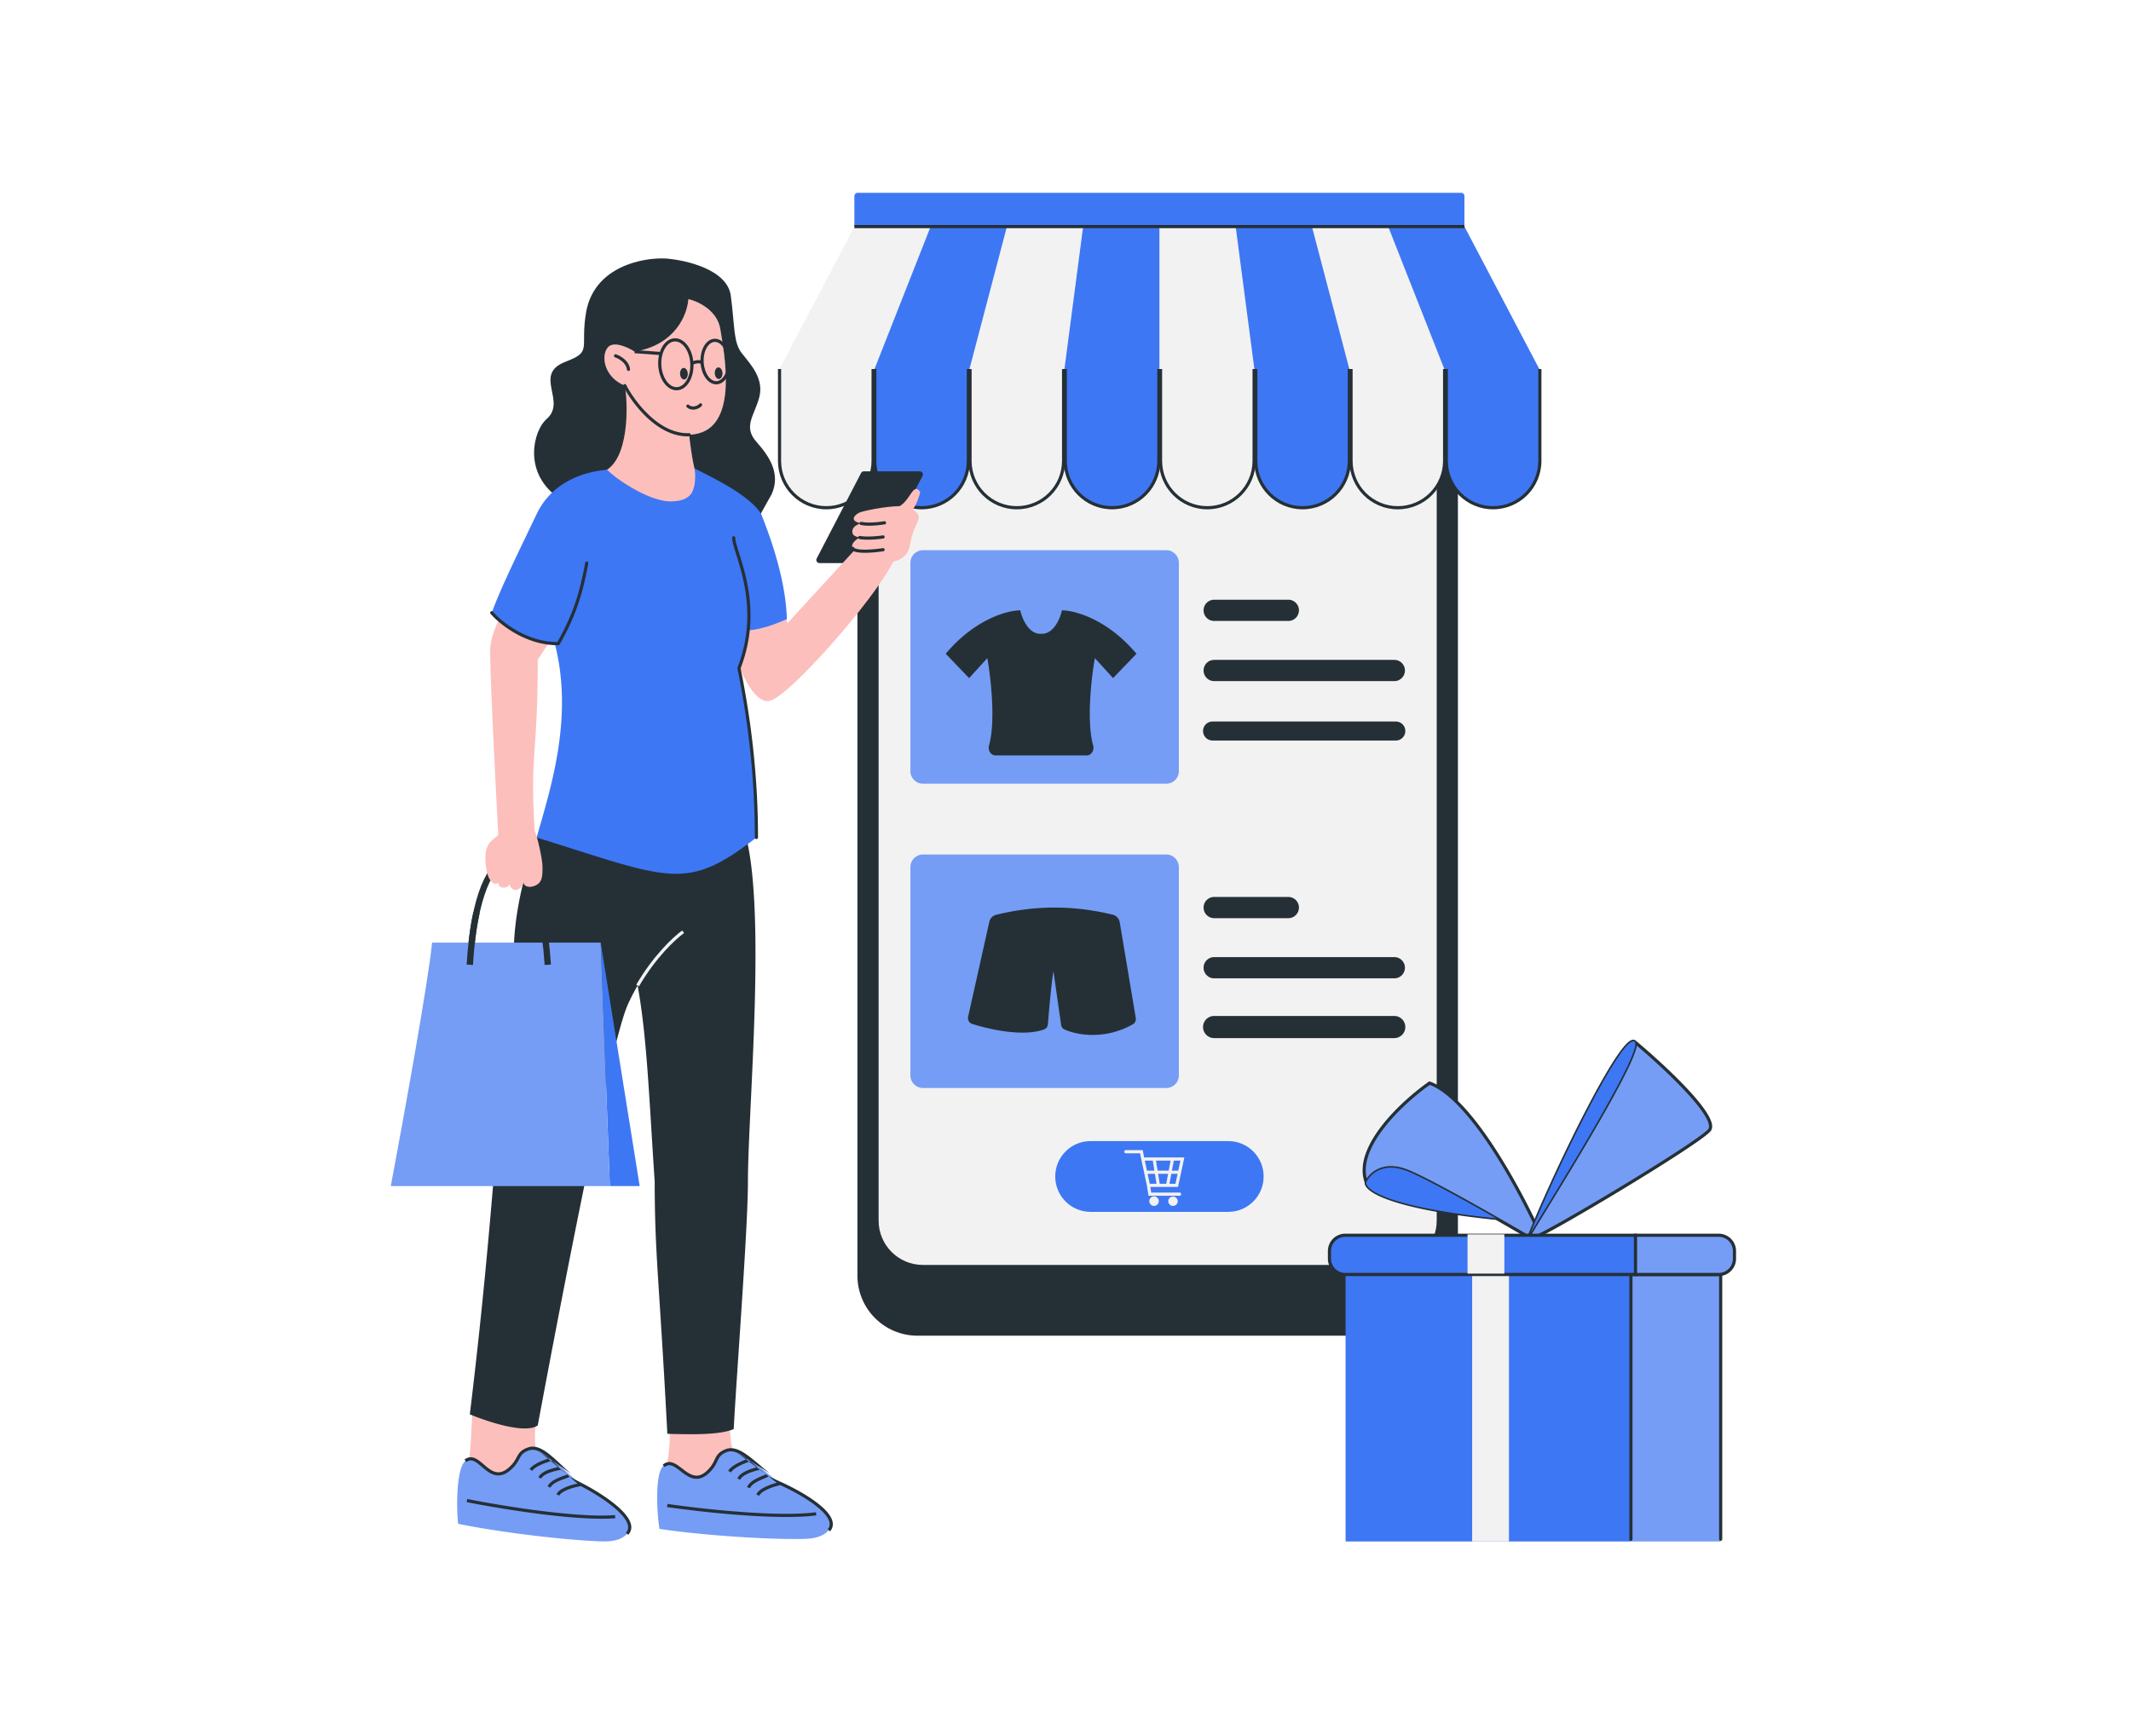
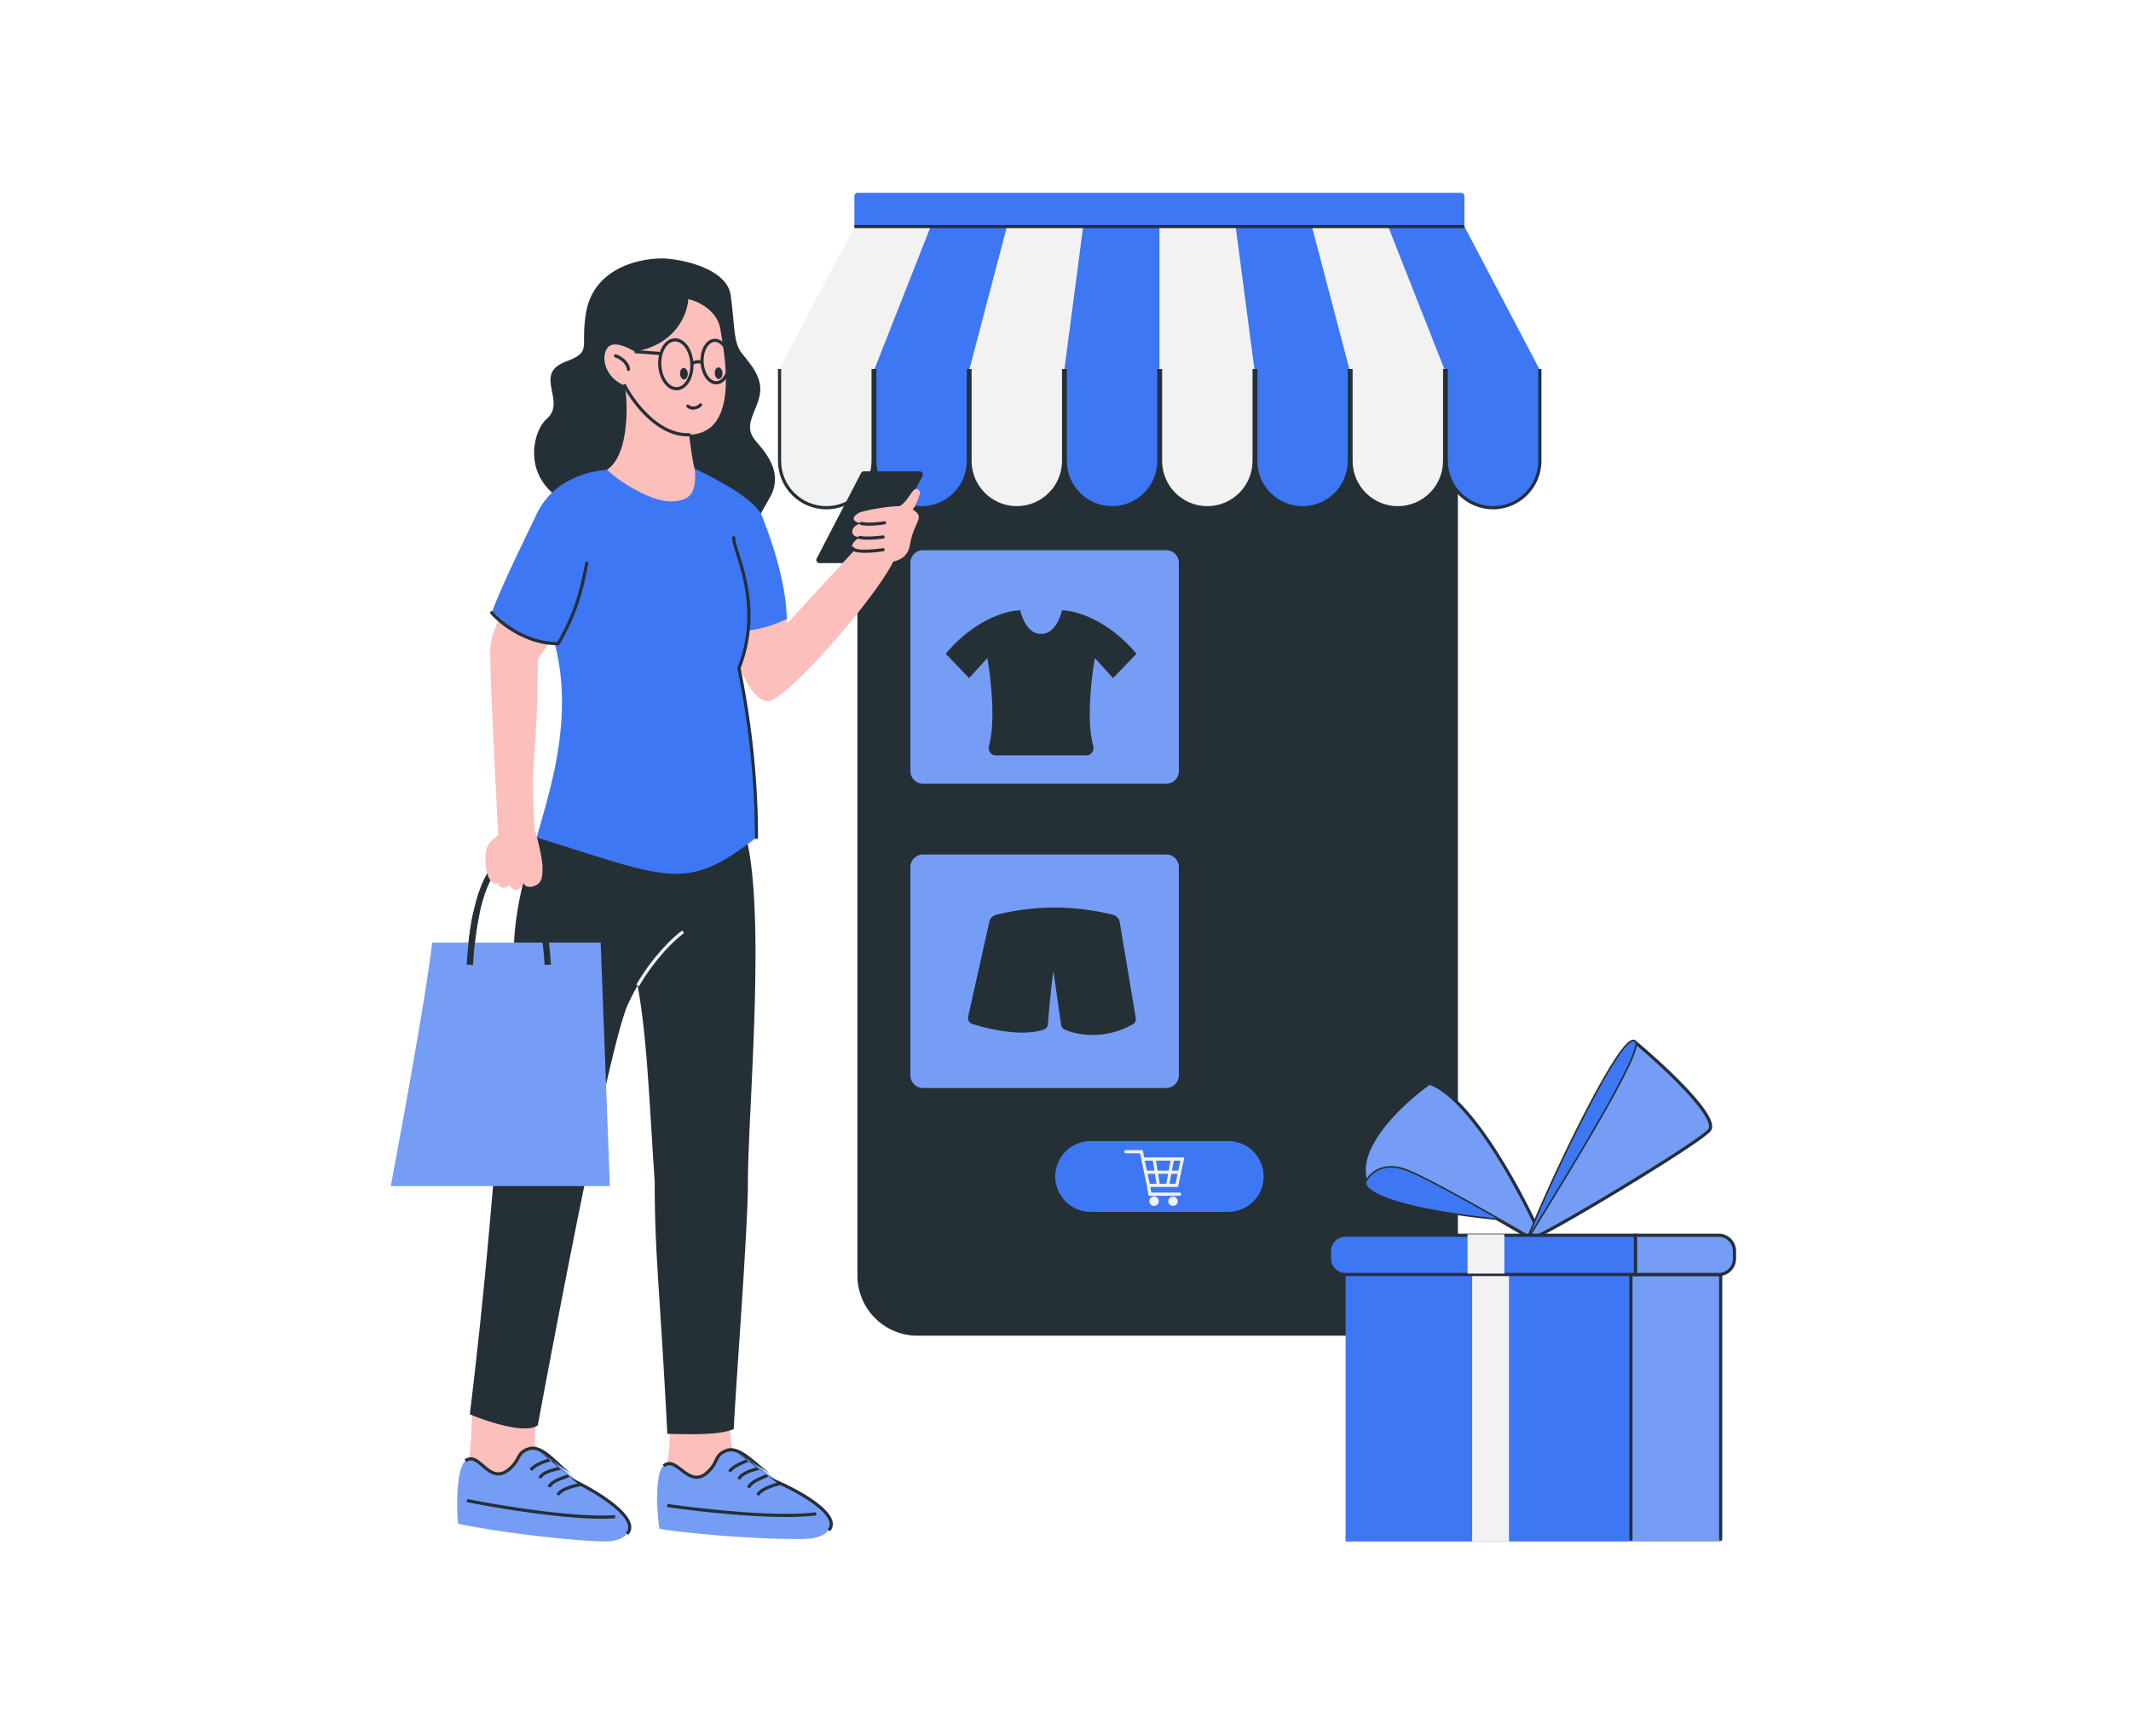
<svg xmlns="http://www.w3.org/2000/svg" width="723" viewBox="0 0 542.25 441.75" height="589">
  <defs>
    <clipPath id="a">
      <path d="M217 49.012h156V58H217Zm0 0" />
    </clipPath>
    <clipPath id="b">
      <path d="M342 324h74v68.785h-74Zm0 0" />
    </clipPath>
    <clipPath id="c">
      <path d="M374 324h10v68.785h-10Zm0 0" />
    </clipPath>
    <clipPath id="d">
      <path d="M415 324h23v68.785h-23Zm0 0" />
    </clipPath>
    <clipPath id="e">
      <path d="M414 323h25v69.785h-25Zm0 0" />
    </clipPath>
    <clipPath id="f">
      <path d="M416 314h25.715v11H416Zm0 0" />
    </clipPath>
    <clipPath id="g">
      <path d="M415 313h26.715v12H415Zm0 0" />
    </clipPath>
    <clipPath id="h">
      <path d="M116 368h45v24.785h-45Zm0 0" />
    </clipPath>
    <clipPath id="i">
      <path d="M99.441 239H156v63H99.441Zm0 0" />
    </clipPath>
  </defs>
  <path fill="#253036" d="M218.176 68.887c0-8.453 6.84-15.309 15.281-15.309h122.238c8.442 0 15.282 6.856 15.282 15.309v255.75c0 8.453-6.84 15.308-15.282 15.308H233.457c-8.441 0-15.281-6.855-15.281-15.308Zm0 0" />
-   <path fill="#f2f2f2" d="M223.57 72.965c0-6.23 5.04-11.281 11.258-11.281h119.496c6.219 0 11.262 5.05 11.262 11.28v237.688c0 6.23-5.043 11.282-11.262 11.282H234.828c-6.219 0-11.258-5.051-11.258-11.282Zm0 0" />
  <path fill="#759df5" d="M231.656 143.25a3.222 3.222 0 0 1 3.219-3.223h61.875a3.222 3.222 0 0 1 3.219 3.223v52.988a3.22 3.22 0 0 1-3.219 3.223h-61.875a3.22 3.22 0 0 1-3.219-3.223ZM231.656 220.695a3.223 3.223 0 0 1 3.219-3.222h61.875a3.223 3.223 0 0 1 3.219 3.222v52.989a3.22 3.22 0 0 1-3.219 3.222h-61.875a3.22 3.22 0 0 1-3.219-3.222Zm0 0" />
  <path fill="#f2f2f2" d="M217.406 57.664h155.23l19.048 36.254H198.359Zm0 0" />
  <path fill="#3e77f4" d="m391.684 93.918-19.047-36.254h-19.403l14.286 36.254ZM256.215 57.664l-9.524 36.254h-24.164l14.282-36.254ZM295.023 93.918V57.664h-19.406l-4.762 36.254ZM343.352 93.918l-9.524-36.254h-19.402l4.762 36.254Zm0 0" />
  <g clip-path="url(#a)">
    <path fill="#3e77f4" d="M314.426 57.664h-97.02v-7.781c0-.446.36-.809.805-.809h153.621c.445 0 .805.364.805.809v7.781Zm0 0" />
  </g>
  <path fill="#f2f2f2" d="M198.36 93.918h23.808v23.379c0 6.586-5.328 11.926-11.906 11.926-6.575 0-11.903-5.34-11.903-11.926ZM246.832 93.918h23.809v23.379c0 6.586-5.329 11.926-11.903 11.926-6.574 0-11.906-5.34-11.906-11.926ZM295.309 93.918h23.808v23.379c0 6.586-5.332 11.926-11.906 11.926-6.574 0-11.902-5.34-11.902-11.926ZM343.781 93.918h23.809v23.379c0 6.586-5.328 11.926-11.902 11.926-6.575 0-11.907-5.34-11.907-11.926Zm0 0" />
  <path fill="#253036" d="M198.762 93.918v23.379c0 6.363 5.148 11.523 11.5 11.523 6.355 0 11.504-5.16 11.504-11.523V93.918h.804v23.379c0 6.808-5.511 12.328-12.308 12.328-6.793 0-12.305-5.52-12.305-12.328V93.918Zm48.472 0v23.379c0 6.363 5.153 11.523 11.504 11.523 6.352 0 11.5-5.16 11.5-11.523V93.918h.805v23.379c0 6.808-5.508 12.328-12.305 12.328s-12.308-5.52-12.308-12.328V93.918Zm48.477 0v23.379c0 6.363 5.148 11.523 11.5 11.523 6.355 0 11.504-5.16 11.504-11.523V93.918h.805v23.379c0 6.808-5.512 12.328-12.31 12.328-6.796 0-12.304-5.52-12.304-12.328V93.918Zm48.473 0v23.379c0 6.363 5.152 11.523 11.503 11.523 6.352 0 11.504-5.16 11.504-11.523V93.918h.801v23.379c0 6.808-5.508 12.328-12.305 12.328-6.796 0-12.308-5.52-12.308-12.328V93.918Zm0 0" fill-rule="evenodd" />
  <path fill="#3e77f4" d="M222.598 93.918h23.808v23.379c0 6.586-5.332 11.926-11.906 11.926-6.574 0-11.902-5.34-11.902-11.926ZM271.07 93.918h23.809v23.379c0 6.586-5.328 11.926-11.902 11.926-6.579 0-11.907-5.34-11.907-11.926ZM319.547 93.918h23.805v23.379c0 6.586-5.329 11.926-11.903 11.926-6.574 0-11.902-5.34-11.902-11.926ZM368.02 93.918h23.808v23.379c0 6.586-5.328 11.926-11.906 11.926-6.574 0-11.902-5.34-11.902-11.926Zm0 0" />
  <path fill="#253036" d="M223 93.918v23.379c0 6.363 5.148 11.523 11.5 11.523s11.504-5.16 11.504-11.523V93.918h.8v23.379c0 6.808-5.507 12.328-12.304 12.328-6.797 0-12.305-5.52-12.305-12.328V93.918Zm48.473 0v23.379c0 6.363 5.148 11.523 11.504 11.523 6.351 0 11.5-5.16 11.5-11.523V93.918h.804v23.379c0 6.808-5.511 12.328-12.304 12.328-6.797 0-12.309-5.52-12.309-12.328V93.918Zm48.472 0v23.379c0 6.363 5.153 11.523 11.504 11.523 6.352 0 11.5-5.16 11.5-11.523V93.918h.805v23.379c0 6.808-5.508 12.328-12.305 12.328s-12.304-5.52-12.304-12.328V93.918Zm48.477 0v23.379c0 6.363 5.148 11.523 11.5 11.523 6.355 0 11.504-5.16 11.504-11.523V93.918h.804v23.379c0 6.808-5.511 12.328-12.308 12.328-6.793 0-12.305-5.52-12.305-12.328V93.918ZM217.406 57.262h155.23v.804h-155.23Zm0 0" fill-rule="evenodd" />
  <path fill="#253036" d="M306.262 155.336c0-1.492 1.207-2.7 2.695-2.7h18.875a2.697 2.697 0 0 1 2.695 2.7 2.7 2.7 0 0 1-2.695 2.703h-18.875a2.7 2.7 0 0 1-2.695-2.703ZM306.262 230.98c0-1.492 1.207-2.699 2.695-2.699h18.875a2.697 2.697 0 0 1 2.695 2.7 2.7 2.7 0 0 1-2.695 2.703h-18.875a2.7 2.7 0 0 1-2.695-2.704ZM306.262 170.645c0-1.493 1.207-2.7 2.695-2.7h45.84c1.492 0 2.7 1.207 2.7 2.7a2.7 2.7 0 0 1-2.7 2.703h-45.84a2.7 2.7 0 0 1-2.695-2.703ZM306.262 246.29c0-1.493 1.207-2.7 2.695-2.7h45.84c1.492 0 2.7 1.207 2.7 2.7a2.7 2.7 0 0 1-2.7 2.702h-45.84a2.7 2.7 0 0 1-2.695-2.703ZM306.125 186.05a2.416 2.416 0 0 1 2.414-2.417h46.645a2.413 2.413 0 0 1 2.41 2.418 2.413 2.413 0 0 1-2.41 2.418h-46.645a2.416 2.416 0 0 1-2.414-2.418ZM306.125 261.387a2.818 2.818 0 0 1 2.816-2.82h45.84a2.815 2.815 0 0 1 2.813 2.82 2.817 2.817 0 0 1-2.813 2.82h-45.84a2.82 2.82 0 0 1-2.816-2.82ZM264.914 161.305c-3.176.18-4.851-3.903-5.293-5.97-3.238 0-11.562 2.212-18.976 11.056l5.957 6.191 4.632-5.086c.953 5.39 2.13 16.309.414 22.29-.32 1.112.473 2.472 1.63 2.472h23.273c1.156 0 1.949-1.36 1.629-2.473-1.715-5.98-.535-16.894.414-22.289l4.633 5.086 5.957-6.191c-7.414-8.844-15.739-11.055-18.973-11.055-.441 2.066-2.121 6.148-5.297 5.969ZM283.16 232.8c-10.02-2.433-19.66-2.425-29.683.024a2.378 2.378 0 0 0-1.739 1.793l-5.39 24.133c-.176.793.261 1.594 1.03 1.844 4.708 1.504 13.071 3.293 18.306 1.402.578-.207.933-.773.976-1.387.207-2.996.969-11.171 1.399-13.418l1.953 13.664c.066.477.34.903.773 1.11 3.086 1.465 10.324 2.789 17.48-1.277.563-.32.848-.965.743-1.606l-4.082-24.36a2.369 2.369 0 0 0-1.766-1.921Zm0 0" />
  <path fill="#3e77f4" d="M268.512 299.422c0-4.973 4.023-9.008 8.988-9.008h35.055c4.965 0 8.988 4.035 8.988 9.008 0 4.973-4.023 9.004-8.988 9.004H277.5c-4.965 0-8.988-4.031-8.988-9.004Zm0 0" />
  <path fill="#f2f2f2" d="M286.086 293.117c0-.222.18-.402.402-.402h4.285l.36 1.863h10.234l-1.613 7.512h-7.043l.23 1.43h7.207a.404.404 0 0 1 0 .808h-7.89l-.414-2.566-1.438-6.703-.297-1.54h-3.62a.402.402 0 0 1-.403-.402Zm6.48 8.168h1.72l-.411-2.547h-1.855Zm-.718-3.355h1.898l-.41-2.547H291.3Zm2.3-2.547.41 2.547h2.833l.476-2.547Zm4.54 0-.481 2.547h1.617l.547-2.547Zm.964 3.355h-1.597l-.477 2.547h1.527Zm-2.89 2.547.476-2.547h-2.547l.407 2.547Zm0 0" fill-rule="evenodd" />
  <path fill="#f2f2f2" d="M294.867 305.7c0 .667-.543 1.21-1.207 1.21a1.209 1.209 0 0 1 0-2.418 1.21 1.21 0 0 1 1.207 1.207ZM299.691 305.7c0 .667-.539 1.21-1.207 1.21a1.211 1.211 0 0 1-1.207-1.21 1.208 1.208 0 0 1 2.414 0Zm0 0" />
  <g clip-path="url(#b)">
    <path fill="#3e77f4" d="M342.395 324.145h72.609v68.171h-72.61Zm0 0" />
  </g>
  <path fill="#759df5" d="M363.766 275.656c11.007 3.996 24.3 29.485 29.57 41.727a944.761 944.761 0 0 0-12.59-7.309c-27.168-2.789-33.375-7.258-33.082-9.144-3.281-8.934 9.367-20.57 16.102-25.274Zm0 0" />
  <path fill="#253036" d="m363.707 275.207.195.07c2.844 1.032 5.793 3.434 8.684 6.59 2.898 3.168 5.77 7.133 8.457 11.344 5.371 8.422 10.023 17.875 12.664 24.012l.488 1.136-1.062-.629a941.887 941.887 0 0 0-12.512-7.261c-13.547-1.395-21.902-3.211-26.848-4.926-2.472-.856-4.113-1.695-5.125-2.461-.507-.383-.87-.754-1.101-1.117-.207-.328-.313-.66-.293-.988-1.656-4.66.808-9.922 4.387-14.52 3.629-4.652 8.504-8.766 11.894-11.133Zm-15.652 25.828c-.004.113.03.277.172.496.16.254.445.563.902.906.918.696 2.473 1.5 4.91 2.344 4.633 1.61 12.387 3.328 24.832 4.692-8.512-4.828-17.418-9.684-21.105-11.106-2.957-1.144-5.184-.89-6.766-.16-1.559.723-2.527 1.934-2.945 2.828Zm-.282-1.12a7.138 7.138 0 0 1 2.891-2.438c1.8-.836 4.258-1.075 7.39.136 4 1.543 13.926 7 22.891 12.114a924.116 924.116 0 0 1 11.528 6.68c-2.696-6.102-7.086-14.887-12.11-22.762-2.672-4.192-5.515-8.114-8.37-11.23-2.794-3.052-5.563-5.302-8.169-6.306-3.336 2.352-8.047 6.348-11.547 10.844-3.343 4.29-5.492 8.91-4.504 12.961Zm0 0" fill-rule="evenodd" />
  <g clip-path="url(#c)">
    <path fill="#f2f2f2" d="M374.598 324.145h9.37v68.171h-9.37Zm0 0" />
  </g>
  <g clip-path="url(#d)">
    <path fill="#759df5" d="M437.84 324.371h-22.836v67.945h22.836Zm0 0" />
  </g>
  <g clip-path="url(#e)">
    <path fill="#253036" d="M438.242 323.969h-23.64v67.77a.401.401 0 1 0 .8 0v-66.966h22.036v66.965a.402.402 0 1 0 .804 0Zm0 0" fill-rule="evenodd" />
  </g>
  <path fill="#759df5" d="M388.945 314.738c.067-.133.227-.414.47-.82 6.616-16.395 23.245-50.606 26.468-48.84a.48.48 0 0 1 .11.09c7.542 6.309 21.714 19.496 18.917 22.535-3.512 3.82-42.453 27.035-44.207 27.035Zm0 0" />
  <path fill="#253036" d="M414.938 264.797c.351-.184.761-.277 1.136-.074.074.043.14.093.2.16 3.777 3.156 9.206 8.031 13.351 12.504 2.074 2.238 3.84 4.394 4.914 6.195.54.895.918 1.73 1.066 2.461.149.73.075 1.422-.398 1.934-.473.515-1.5 1.316-2.898 2.312-1.41 1.008-3.235 2.23-5.32 3.59-4.18 2.715-9.434 5.976-14.634 9.121-5.199 3.14-10.343 6.164-14.3 8.402a162.71 162.71 0 0 1-4.91 2.692c-.622.32-1.141.574-1.532.75-.195.09-.367.16-.508.207-.12.047-.273.09-.402.09h-2.41l.293-.582c.074-.149.234-.43.465-.82 3.316-8.212 9.125-20.856 14.512-31.235 2.695-5.195 5.292-9.832 7.417-13.067 1.063-1.613 2.02-2.894 2.82-3.722.4-.41.782-.73 1.137-.918Zm-23.102 44.367c.113-.184.226-.371.344-.559 3.187-5.203 8-13.058 12.46-20.707 3.215-5.511 6.239-10.898 8.317-15.074 1.04-2.086 1.84-3.86 2.309-5.187.234-.664.379-1.203.437-1.602.027-.203.031-.351.02-.46a.497.497 0 0 0-.032-.134l-.027-.02c-.047-.015-.148-.015-.351.09-.247.13-.56.38-.934.766-.75.774-1.672 2-2.727 3.602-2.105 3.2-4.683 7.808-7.375 12.996-4.394 8.469-9.074 18.453-12.441 26.29Zm24.664-43.039c0 .008 0 .016-.004.023-.066.477-.23 1.07-.473 1.758-.488 1.375-1.3 3.184-2.347 5.281-2.09 4.196-5.121 9.602-8.344 15.122-4.46 7.648-9.3 15.546-12.492 20.753-1.406 2.297-2.492 4.067-3.082 5.063l-.125.21h1.066-.004s.04-.007.145-.042c.11-.04.258-.102.445-.184.371-.168.875-.414 1.492-.734 1.23-.637 2.907-1.559 4.883-2.672 3.945-2.234 9.086-5.254 14.281-8.394 5.196-3.141 10.442-6.395 14.61-9.106 2.082-1.355 3.894-2.574 5.289-3.57 1.414-1.004 2.37-1.762 2.777-2.203.227-.246.32-.633.2-1.227-.122-.601-.45-1.344-.965-2.21-1.032-1.723-2.754-3.829-4.817-6.06-3.848-4.152-8.828-8.667-12.535-11.808Zm0 0" fill-rule="evenodd" />
  <path fill="#3e77f4" d="M357.91 297.988c-6.09-2.351-9.367.98-10.246 2.942-.293 1.886 5.914 6.355 33.082 9.144-8.976-5.117-18.871-10.554-22.836-12.086ZM338.293 320.344c0 2.222 1.8 4.027 4.023 4.027h73.86v-9.992h-73.86a4.027 4.027 0 0 0-4.023 4.031Zm0 0" />
  <path fill="#253036" d="M337.89 320.344c0 2.445 1.981 4.43 4.426 4.43h74.258v-10.797h-74.258a4.429 4.429 0 0 0-4.425 4.433Zm4.426 3.625c-2 0-3.62-1.625-3.62-3.625v-1.934a3.625 3.625 0 0 1 3.62-3.629h73.457v9.188Zm0 0" fill-rule="evenodd" />
  <path fill="#3e77f4" d="M389.414 313.918c3.938-6.633 29.5-47.18 26.465-48.84-3.219-1.765-19.848 32.445-26.465 48.84Zm0 0" />
  <g clip-path="url(#f)">
    <path fill="#759df5" d="M441.352 320.344c0 2.222-1.801 4.027-4.02 4.027h-21.156v-9.992h21.156a4.026 4.026 0 0 1 4.02 4.031Zm0 0" />
  </g>
  <g clip-path="url(#g)">
    <path fill="#253036" d="M441.754 320.344c0 2.445-1.98 4.43-4.422 4.43h-21.559v-10.797h21.559a4.428 4.428 0 0 1 4.422 4.433Zm-4.422 3.625c2 0 3.617-1.625 3.617-3.625v-1.934a3.622 3.622 0 0 0-3.617-3.629h-20.758v9.188Zm0 0" fill-rule="evenodd" />
  </g>
  <path fill="#f2f2f2" d="M373.43 324.145h9.367v-9.993h-9.367Zm0 0" />
  <path fill="#253036" d="M219.105 120.39a.805.805 0 0 1 .715-.433h14.207c.606 0 .993.64.715 1.176l-11.289 21.746a.805.805 0 0 1-.715.434h-14.207a.807.807 0 0 1-.715-1.18Zm0 0" />
  <path fill="#fcbfbc" d="m200.371 158.613 17.125-18.652c-.266-.106-.453-.246-.543-.422-.594-1.152.957-2.305 1.805-2.738-.953-.168-1.653-.488-1.805-1.043-.433-1.586 1.262-2.36 2.164-2.547-3.437-.723-1.289-2.387-.36-2.785.852-.363 6.411-1.582 10.161-1.61 2.816-1.613 3.453-6.16 5.23-3.625 0 .403-1 3.625-1.906 4.43.649.441 1.403 1.11 1.504 1.61.305 1.539-1.45 2.832-2.191 7.41-.496 3.062-2.743 3.968-4.243 4.27-4.808 9.726-26.32 34.14-31.367 35.437-5.047 1.297-10.05-12.887-10.855-20.137l14.074-5.234c.973 1.867.402 2.82 1.207 5.636Zm0 0" />
  <path fill="#253036" d="M225.465 132.996a.402.402 0 0 1-.34.457c-2.836.434-4.785.43-6.09.152a.404.404 0 0 1-.312-.476.406.406 0 0 1 .476-.313c1.172.246 3.008.266 5.805-.16a.408.408 0 0 1 .46.34Zm-.363 3.602a.397.397 0 0 1-.336.457c-1.57.238-4.246.465-6.078.144a.406.406 0 0 1-.329-.469.405.405 0 0 1 .465-.328c1.7.301 4.27.09 5.82-.144a.405.405 0 0 1 .458.34Zm-8.332 2.586a.405.405 0 0 1 .542.171c.02.04.079.11.231.188.148.074.355.14.625.195.531.11 1.23.153 2.004.149 1.547-.012 3.316-.207 4.473-.383a.399.399 0 0 1 .457.336.399.399 0 0 1-.336.457c-1.18.183-2.993.387-4.586.394-.797.004-1.563-.039-2.172-.164a3.123 3.123 0 0 1-.828-.265c-.235-.121-.457-.29-.582-.535a.405.405 0 0 1 .172-.543Zm0 0" fill-rule="evenodd" />
  <path fill="#fcbfbc" d="M169.387 355.629c.117-.125.226-.117.324 0h14.976c2.012 10.773 0 13.191 4.422 17.219-4.597 5.808-16.082 2.918-20.347 2.05 2.148-1.996 2.101-17.921.949-19.27ZM117.938 375.563c2.449-2.043 1.632-15.532 2.855-20.434h16.734c0 .41-4.082 15.937 1.633 18.39-4.898 5.56-17.008 3.133-21.222 2.043Zm0 0" />
  <path fill="#253036" d="M136.836 362.781c5.629-30.203 18.418-97.129 22.922-107.117a52.71 52.71 0 0 1 2.488-4.832c2.387 13.152 2.875 27.887 4.348 49.934 0 18.632 1.207 25.48 3.215 64.156 5.234.121 13.054.418 16.89-1.207.75-14.324 3.617-50.996 3.617-62.95 0-18.12 4.825-69.667-.804-88.995-7.239 7.25-49.86 0-52.274 0-2.414 5.773-7.078 20.457-6.433 33.02-4.02 31.41-4.825 62.417-11.258 115.17 4.555 1.88 14.074 5.075 17.289 2.821Zm0 0" />
  <path fill="#f2f2f2" d="M161.898 250.629c4.247-7.309 9.32-12.113 11.7-13.816l.468.656c-2.285 1.633-7.28 6.351-11.476 13.566Zm0 0" fill-rule="evenodd" />
  <path fill="#253036" d="M123.926 226.031c-1.73 4.32-3.07 10.836-3.578 19.559l-1.606-.094c.516-8.816 1.875-15.523 3.692-20.066.91-2.266 1.949-4.035 3.086-5.254 1.14-1.219 2.437-1.938 3.828-1.961 1.39-.024 2.699.656 3.855 1.847 1.152 1.192 2.207 2.938 3.133 5.2 1.855 4.523 3.273 11.27 3.86 20.226l-1.606.106c-.582-8.867-1.977-15.422-3.742-19.719-.883-2.152-1.84-3.7-2.801-4.688-.957-.988-1.86-1.375-2.676-1.363-.816.016-1.723.434-2.676 1.453-.957 1.024-1.902 2.594-2.77 4.754Zm0 0" fill-rule="evenodd" />
  <path fill="#fcbfbc" d="m136.836 167.875 3.219-4.832c-5.79 0-10.993-4.027-12.868-6.04-1.207 2.954-2.093 4.75-2.414 7.65-.32 2.898 1.207 32.617 2.012 47.921-2.012 1.61-3.62 2.414-3.219 7.246.41 4.883 2.414 5.64 3.22 4.832 0 1.614 2.413 1.614 2.812.403.968 2.578 3.218 1.21 3.62-.403.134.961 1.43 1.36 2.817.809 2.008-.809 2.008-2.418 2.008-4.836 0-1.934-1.34-7.918-2.008-9.262-1.21-20.535.8-18.117.8-43.488Zm0 0" />
  <path fill="#759df5" d="M184.703 369.156c-3 1.211-1.875 2.739-4.512 5.305-5.007 4.867-7.957-4.324-11.359-1.43-2.125 1.805-1.789 11.317-1.027 16.074 8.07 1.282 23.57 2.555 34.12 2.582 3.169.008 6.915.16 8.946-2.269 3.02-3.617-6.191-9.148-12.328-11.918-1.04-.766-2.043-1.55-2.969-2.285l-.262-.211a91.736 91.736 0 0 1-1.804-1.488c-.895-.75-1.75-1.477-2.57-2.125-2.305-1.817-4.348-2.993-6.235-2.235Zm0 0" />
  <path fill="#253036" d="M187.563 369.734c-.973-.402-1.84-.476-2.657-.148-.715.289-1.156.586-1.469.89-.308.305-.507.645-.714 1.06-.055.109-.11.222-.164.339-.375.79-.84 1.766-2.036 2.93-1.32 1.28-2.558 1.683-3.742 1.53-1.144-.144-2.164-.808-3.058-1.472-.223-.164-.422-.32-.618-.472-.23-.176-.453-.344-.69-.516-.419-.309-.813-.566-1.192-.738-.375-.172-.72-.25-1.047-.223-.32.027-.66.16-1.031.477l-.52-.614c.477-.41.973-.62 1.484-.664.508-.043.989.082 1.446.29.457.206.902.503 1.336.82.226.164.472.355.718.543.203.156.403.308.59.449.895.664 1.766 1.203 2.688 1.32.883.117 1.89-.156 3.074-1.312 1.09-1.059 1.5-1.914 1.871-2.688.055-.125.113-.242.172-.36.219-.44.465-.874.871-1.273.402-.398.945-.746 1.73-1.062 1.07-.434 2.165-.3 3.262.148 1.09.45 2.211 1.227 3.371 2.14.696.548 1.418 1.157 2.16 1.782.141.117.278.235.418.352.586.492 1.184.992 1.801 1.48l.262.211m-.965.258a78.017 78.017 0 0 1-1.441-1.188c-.059.016-.121.036-.188.051a5.78 5.78 0 0 1-.258.07l-.03.008-.34.09c-.481.133-1.067.301-1.657.52-.594.218-1.176.484-1.652.8-.48.32-.817.668-.977 1.043l-.742-.316c.246-.578.73-1.039 1.277-1.398.547-.364 1.192-.653 1.813-.883.625-.235 1.238-.41 1.726-.543.098-.027.192-.05.278-.074-.625-.524-1.223-1.028-1.805-1.489-.031.008-.059.02-.09.032a25.6 25.6 0 0 0-2.18.886c-.566.27-1.136.575-1.617.91-.488.34-.847.684-1.035 1.016l-.7-.394c.274-.489.75-.918 1.274-1.282.532-.37 1.149-.699 1.739-.976a25.395 25.395 0 0 1 1.855-.778c-.926-.695-1.789-1.246-2.601-1.582m8.042 6.028c-.25.14-.558.277-.875.414-.105.043-.214.09-.324.133-.383.164-.793.336-1.207.53-.527.255-1.039.536-1.46.864-.427.324-.739.68-.907 1.074l-.738-.316c.238-.566.668-1.024 1.152-1.399.488-.375 1.055-.687 1.61-.949.43-.207.863-.39 1.25-.55.109-.043.21-.09.308-.13.191-.081.356-.156.5-.222m.691.55c.653.52 1.344 1.063 2.063 1.602-.758.203-1.66.496-2.5.864-.594.257-1.168.562-1.645.906-.468.34-.87.746-1.074 1.226l.738.317c.122-.285.395-.59.81-.89.413-.302.929-.575 1.491-.821a17.655 17.655 0 0 1 3.063-.988c3.031 1.378 6.77 3.41 9.39 5.53 1.332 1.079 2.336 2.153 2.832 3.145.247.493.36.946.336 1.364-.02.41-.168.808-.496 1.199l.617.515c.43-.515.653-1.078.684-1.675.031-.59-.133-1.184-.422-1.762-.57-1.148-1.683-2.309-3.047-3.41-2.718-2.203-6.57-4.285-9.648-5.676m-10.156 8.402a285.323 285.323 0 0 1-18.91-2.05l.117-.797c4.683.68 11.757 1.523 18.851 2.043 7.098.52 14.184.703 18.914.074l.106.797c-4.817.644-11.977.449-19.078-.067Zm0 0" fill-rule="evenodd" />
  <g clip-path="url(#h)">
    <path fill="#759df5" d="M134.488 368.773c-3.058 1.051-2.015 2.637-4.785 5.059-5.254 4.602-7.719-4.734-11.266-2.023-2.214 1.691-2.378 11.21-1.867 16 7.993 1.703 23.407 3.789 33.938 4.367 3.164.176 6.898.523 9.05-1.797 3.212-3.457-5.703-9.461-11.687-12.547-.996-.82-1.957-1.656-2.84-2.437l-.254-.227a86.508 86.508 0 0 1-1.726-1.578c-.852-.797-1.668-1.57-2.453-2.258-2.207-1.934-4.188-3.219-6.11-2.559Zm0 0" />
  </g>
  <path fill="#253036" d="M137.266 369.426c-.953-.453-1.817-.574-2.645-.29-.73.25-1.187.524-1.512.813-.328.29-.543.617-.77 1.02a8.46 8.46 0 0 0-.183.332c-.414.765-.93 1.715-2.187 2.816-1.383 1.211-2.64 1.547-3.813 1.336-1.136-.207-2.12-.922-2.98-1.633-.211-.175-.406-.34-.594-.504a49.308 49.308 0 0 0-.66-.554c-.402-.328-.781-.606-1.152-.797-.368-.192-.707-.285-1.032-.277-.324.011-.672.125-1.058.421l-.489-.64c.5-.383 1.008-.57 1.52-.586.508-.016.984.137 1.43.367.441.23.87.547 1.289.887.218.18.457.383.691.582l.567.48c.855.707 1.699 1.293 2.613 1.461.875.156 1.894-.062 3.14-1.152 1.145-1 1.598-1.836 2.004-2.586.067-.121.13-.238.196-.352.238-.43.507-.847.933-1.222.426-.38.985-.7 1.785-.973 1.09-.375 2.18-.188 3.25.32 1.063.504 2.145 1.34 3.25 2.313.672.586 1.36 1.23 2.067 1.894.133.121.265.246.402.371.559.524 1.129 1.051 1.719 1.575l.25.222m-.977.207c-.472-.422-.93-.843-1.379-1.261-.058.015-.12.027-.187.043-.078.015-.168.035-.262.054l-.031.008a19.63 19.63 0 0 0-2.027.504c-.602.188-1.196.422-1.688.71-.496.294-.855.626-1.035.993l-.723-.355c.278-.567.785-.996 1.348-1.328.566-.336 1.226-.594 1.86-.79.632-.199 1.253-.343 1.753-.449a4.44 4.44 0 0 1 .278-.058 94.545 94.545 0 0 0-1.727-1.586c-.027.011-.059.02-.09.031a24.52 24.52 0 0 0-2.219.77c-.582.238-1.168.515-1.668.824-.503.312-.878.64-1.082.96l-.68-.433c.298-.473.798-.875 1.34-1.21.551-.345 1.18-.642 1.786-.888.703-.285 1.398-.52 1.894-.675-.886-.743-1.722-1.34-2.515-1.715m7.714 6.437a8.29 8.29 0 0 1-.894.367l-.328.118c-.395.14-.813.293-1.235.464-.543.227-1.066.481-1.503.786-.442.304-.774.644-.961 1.027l-.723-.355c.27-.551.719-.985 1.226-1.336.504-.348 1.09-.63 1.657-.864.441-.183.883-.343 1.277-.484.11-.04.215-.078.316-.113.192-.07.364-.133.508-.196m.66.586a98.23 98.23 0 0 0 1.977 1.711c-.766.16-1.68.403-2.539.727-.61.23-1.2.5-1.691.82-.485.317-.91.7-1.141 1.168l.723.356c.136-.282.425-.567.859-.848.426-.277.957-.524 1.531-.742 1.09-.41 2.293-.688 3.11-.825 2.957 1.536 6.582 3.762 9.086 6.016 1.273 1.149 2.222 2.274 2.667 3.29.22.503.305.964.262 1.378-.039.406-.21.797-.558 1.172l.59.547c.457-.492.707-1.043.769-1.637.063-.59-.07-1.187-.328-1.781-.512-1.18-1.563-2.395-2.863-3.567-2.602-2.343-6.34-4.625-9.34-6.175m-10.582 7.859a283.732 283.732 0 0 1-18.774-3.035l.157-.793c4.64.922 11.66 2.14 18.714 3.027 7.067.89 14.133 1.45 18.887 1.067l.066.804c-4.843.387-11.984-.18-19.05-1.07Zm0 0" fill-rule="evenodd" />
  <path fill="#fcbfbc" d="M152.063 121.191c6.273-2.82 7.859-17.789 6.93-23.043 1.015 2.204 7.566 12.809 16.37 12.497.117 1.476.653 5.957 1.512 8.671.398 1.25.77 2.668.336 3.91-4.207 12.118-18.715 2.778-25.149-2.035Zm0 0" />
  <path fill="#fcbfbc" d="M161.484 89.492c10.375-1.695 13.41-9.426 13.676-13.367 2.387.54 7.352 2.82 8.13 7.633.968 6.015 4.523 23.867-5.49 26.523-.831.219-1.644.336-2.437.364-8.804.312-15.36-10.293-16.375-12.497-5.351-2.175-6.133-7.71-4.277-9.777 1.488-1.652 5.133.059 6.773 1.121Zm0 0" />
  <path fill="#253036" d="M156.246 90.441a.406.406 0 0 1 .508-.257c.543.18 1.355.574 2.07 1.187.711.61 1.363 1.469 1.496 2.582a.407.407 0 0 1-.351.45.404.404 0 0 1-.45-.352c-.101-.844-.597-1.535-1.218-2.07a5.722 5.722 0 0 0-1.797-1.032.403.403 0 0 1-.258-.508Zm2.574 7.344a.405.405 0 0 1 .535.195c.489 1.063 2.356 4.223 5.188 7.075 2.836 2.86 6.57 5.336 10.809 5.187a.404.404 0 0 1 .027.809c-4.57.16-8.512-2.512-11.406-5.426-2.903-2.922-4.82-6.164-5.348-7.305a.405.405 0 0 1 .195-.535Zm0 0" fill-rule="evenodd" />
  <path fill="#253036" d="M161.484 89.492c10.375-1.695 13.41-9.426 13.68-13.367 2.383.54 7.348 2.82 8.125 7.633.969 6.015 4.524 23.867-5.488 26.523-.832.219-1.645.336-2.438.364.11 1.394.88 7.421 1.594 9.32 5.125 2.129 8.98 4.906 11.777 6.226 1.391.66 2.246 3.723 3.649 6.707l3.996-7.171c2.27-5.172-.516-9.465-3.89-13.266-3.481-3.914-.516-6.695.714-11.352 1.23-4.656-2.07-8.254-4.348-11.086-2.277-2.832-1.812-6.464-2.898-14.77-.875-6.644-11.394-9.077-16.543-9.46-5.855-.293-18.105 2-20.254 13.523-1.633 9.434 1.707 10.102-5.226 12.739-8.508 3.234.53 10.136-4.961 14.687-3.18 2.903-5.844 13.067 2.48 19.45l12.242-6.227c6.274-2.82 6.223-16.563 5.293-21.817-5.351-2.175-6.133-7.71-4.277-9.777 1.488-1.652 5.133.059 6.773 1.121Zm0 0" />
  <path fill="#253036" d="M169.2 88.676c-.637 1.086-1 2.582-.915 4.23.086 1.649.606 3.102 1.348 4.114.75 1.02 1.691 1.554 2.637 1.507.949-.05 1.832-.683 2.464-1.773.637-1.086 1-2.586.914-4.234-.085-1.649-.605-3.098-1.347-4.114-.75-1.015-1.688-1.554-2.637-1.504-.95.051-1.828.684-2.465 1.774Zm-.696-.406c.723-1.239 1.812-2.102 3.117-2.172 1.305-.07 2.477.675 3.328 1.832.758 1.03 1.285 2.425 1.457 3.976.258-.094.551-.176.852-.219.304-.046.652-.058.98.02.008-1.36.325-2.61.871-3.574.61-1.082 1.54-1.852 2.668-1.914 1.133-.059 2.137.613 2.86 1.625.722 1.015 1.195 2.418 1.277 3.972.082 1.555-.246 3.004-.855 4.09-.614 1.082-1.543 1.852-2.672 1.91-1.114.059-2.102-.586-2.817-1.566-.687-.941-1.16-2.23-1.293-3.672-.21-.121-.52-.152-.898-.094-.332.047-.66.157-.918.266.043 1.68-.344 3.234-1.031 4.41-.723 1.238-1.813 2.102-3.118 2.172-1.304.066-2.476-.68-3.324-1.832-.851-1.16-1.41-2.766-1.504-4.55-.093-1.782.293-3.442 1.02-4.68Zm11.305.257c-.528.934-.829 2.227-.754 3.653l.011.152c.098 1.39.536 2.602 1.153 3.445.617.844 1.375 1.274 2.125 1.235.761-.04 1.484-.567 2.011-1.504.528-.93.829-2.223.754-3.649-.074-1.425-.507-2.675-1.129-3.55-.625-.875-1.398-1.325-2.16-1.286-.761.043-1.484.567-2.011 1.504Zm0 0" fill-rule="evenodd" />
  <path fill="#253036" d="M175.004 95.066c.043.813-.36 1.493-.902 1.52-.54.031-1.012-.606-1.055-1.418-.043-.813.36-1.496.902-1.523.54-.028 1.016.609 1.055 1.421ZM183.84 94.93c.043.812-.36 1.492-.903 1.523-.542.027-1.015-.61-1.054-1.422-.043-.812.36-1.496.902-1.523.54-.028 1.012.61 1.055 1.422Zm0 0" />
  <path fill="#253036" d="m168.031 90.371-6.574-.476.055-.805 6.574.476Zm0 0" fill-rule="evenodd" />
  <path fill="#3e77f4" d="M154.531 119.555c1.664 1.945 10.395 8.05 16.082 8.05 2.977 0 4.578-.859 5.407-2.168 1.105-2.058.93-5.019.707-6.242 3.328 1.793 13.882 6.559 16.96 11.633 2.86 7.14 6.282 17.317 6.532 26.738-1.031.422-5.469 2.524-9.848 2.871a36.803 36.803 0 0 1-2.332 9.602c1.48 7.422 4.441 23.164 4.441 43.11-17.957 13.894-21.832 10.624-55.925 0 3.312-11.797 9.543-30.31 4.613-49.356-7.563-.293-13.727-5.176-16.04-7.836 2.313-6.437 7.509-16.898 11.427-25.129 3.918-8.23 12.129-10.812 17.976-11.273Zm0 0" />
  <path fill="#253036" d="M186.7 136.465a.402.402 0 0 0-.403.402c0 .512.133 1.156.332 1.899.184.675.43 1.468.707 2.351.027.09.059.18.086.274.625 1.996 1.383 4.472 1.945 7.343 1.125 5.739 1.453 13.043-1.703 21.157l-.043.109.024.117c1.48 7.41 4.433 23.125 4.433 43.031a.402.402 0 1 0 .805 0c0-19.882-2.938-35.593-4.426-43.074 3.18-8.25 2.84-15.68 1.7-21.496-.571-2.918-1.345-5.43-1.97-7.43-.027-.09-.054-.18-.082-.265-.277-.89-.523-1.668-.699-2.328-.199-.735-.304-1.293-.304-1.688a.402.402 0 0 0-.403-.402ZM149.375 142.914a.403.403 0 0 0-.469.324c-1.582 8.723-3.554 13.899-7.078 20.168-7.703-.027-14.058-5.027-16.394-7.715a.403.403 0 0 0-.61.528c2.446 2.812 9.114 8.07 17.242 7.992l.235-.004.113-.203c3.64-6.438 5.668-11.719 7.285-20.621a.406.406 0 0 0-.324-.469ZM178.492 102.719a.4.4 0 0 0-.562.086c-.055.07-.18.187-.383.304a2.517 2.517 0 0 1-.7.282c-.523.12-1.085.066-1.546-.336a.402.402 0 0 0-.567.043.398.398 0 0 0 .04.566c.71.617 1.562.672 2.253.512.348-.082.664-.215.926-.371.258-.149.484-.332.625-.524a.4.4 0 0 0-.086-.562Zm0 0" fill-rule="evenodd" />
-   <path fill="#3e77f4" d="m155.184 301.871-2.336-61.96 9.925 61.96Zm0 0" />
  <g clip-path="url(#i)">
    <path fill="#759df5" d="M152.848 239.91h-42.903c-.933 9.82-7.39 45.399-10.504 61.961h55.743Zm0 0" />
  </g>
  <path fill="#253036" d="M138.59 245.594c-.336-5.14-.95-9.508-1.746-13.114l1.57-.347c.82 3.699 1.438 8.152 1.781 13.355Zm-16.57-13.117c-.786 3.613-1.372 7.984-1.672 13.113l-1.606-.094c.305-5.195.899-9.652 1.707-13.36Zm0 0" fill-rule="evenodd" />
</svg>